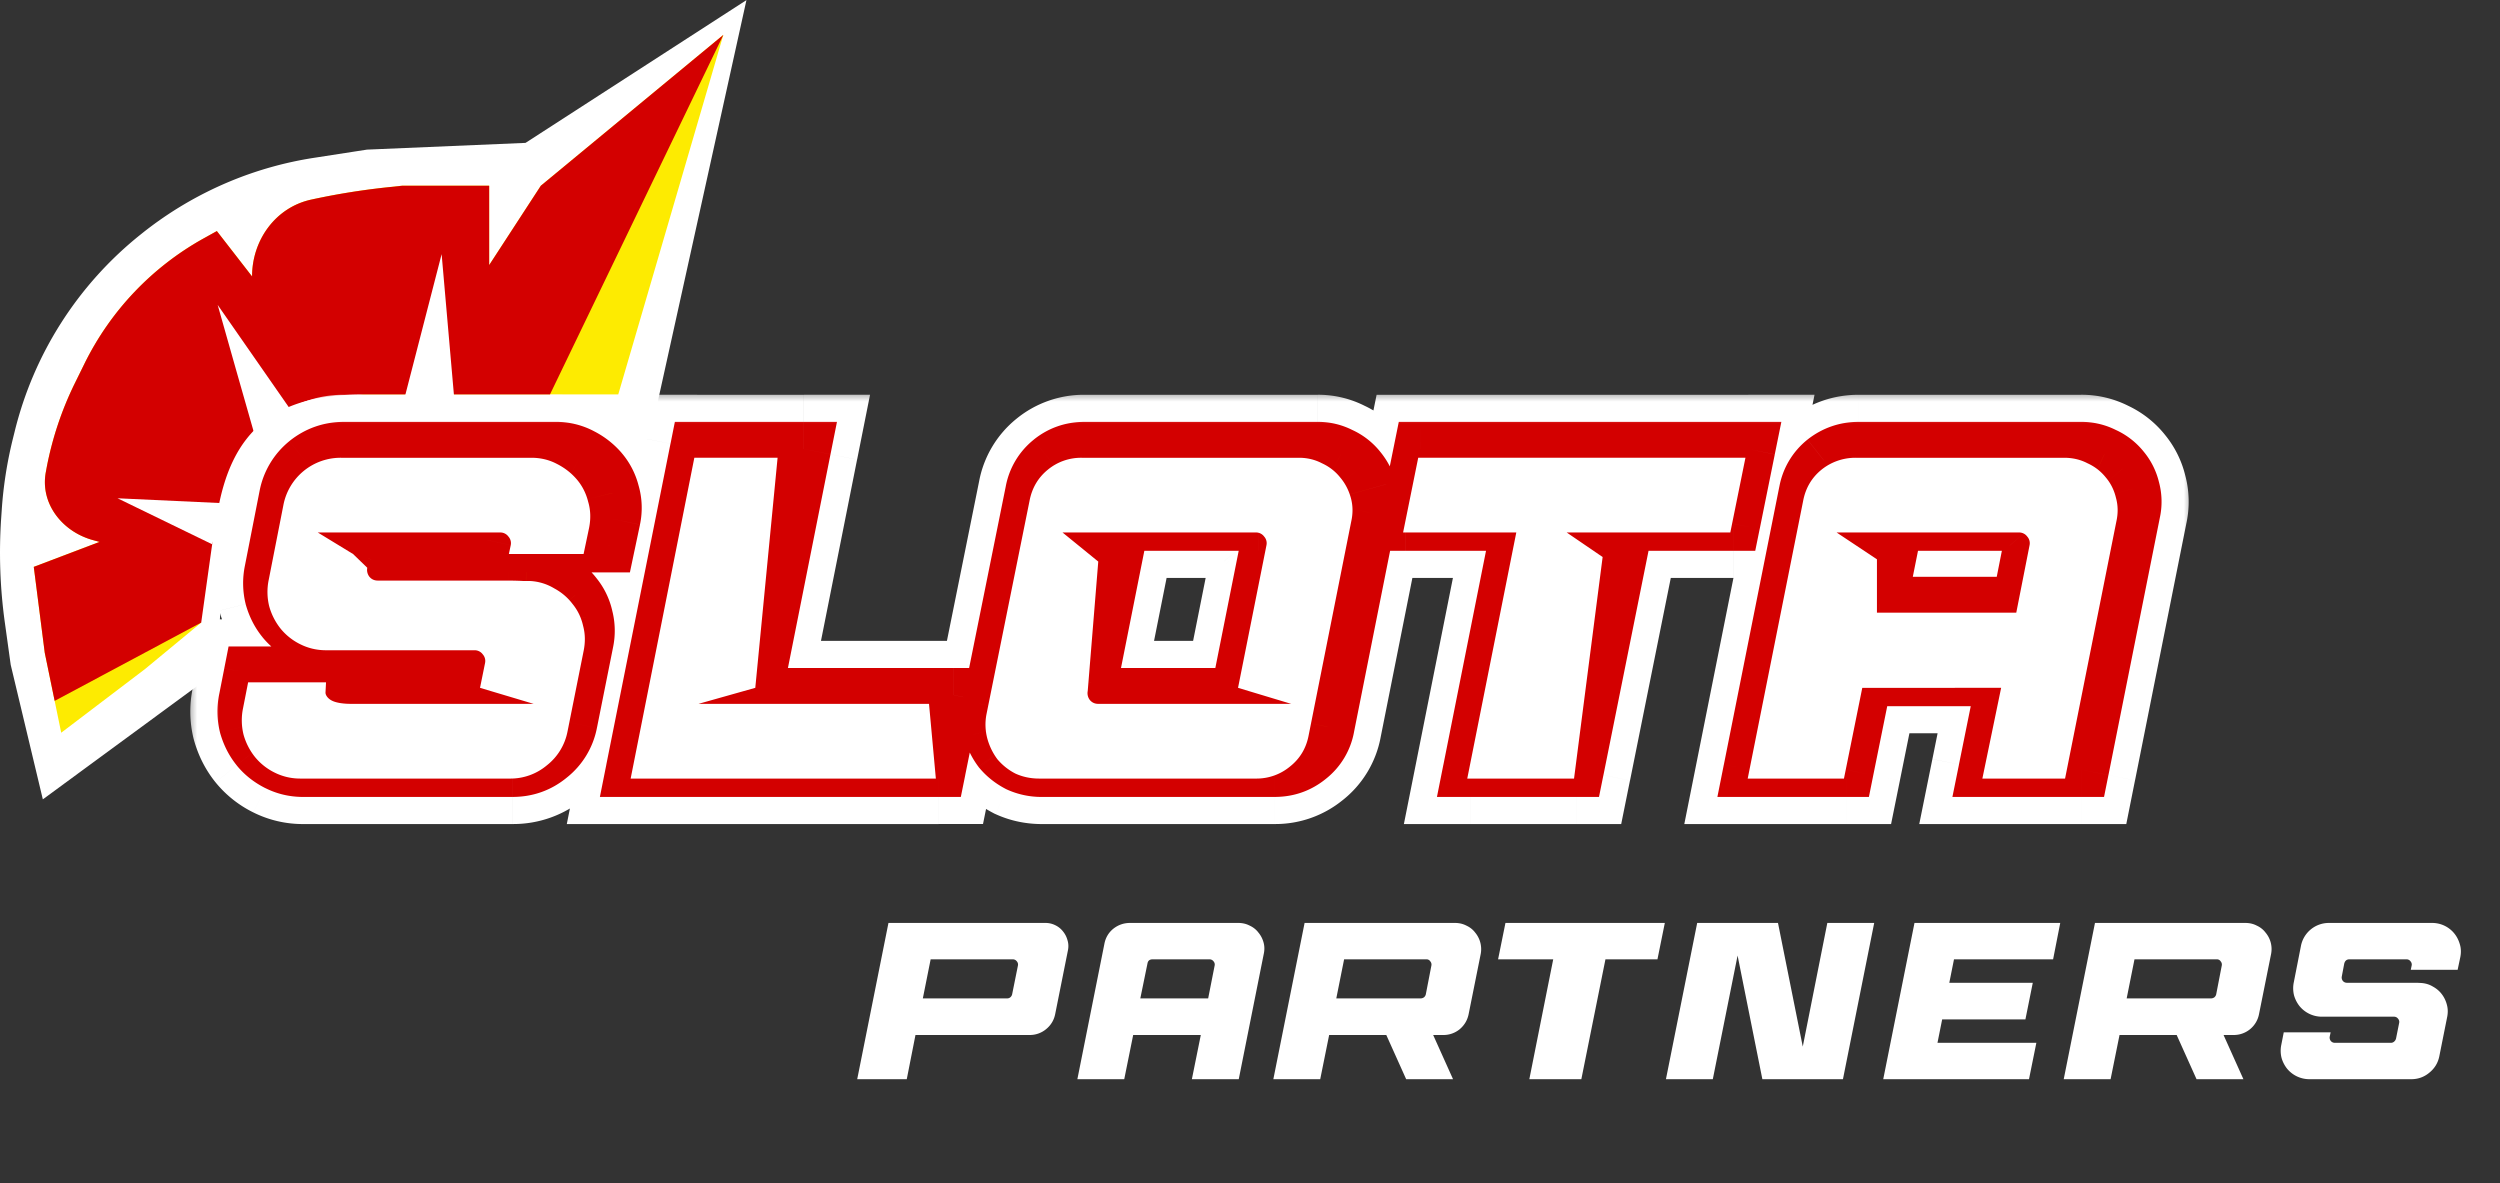
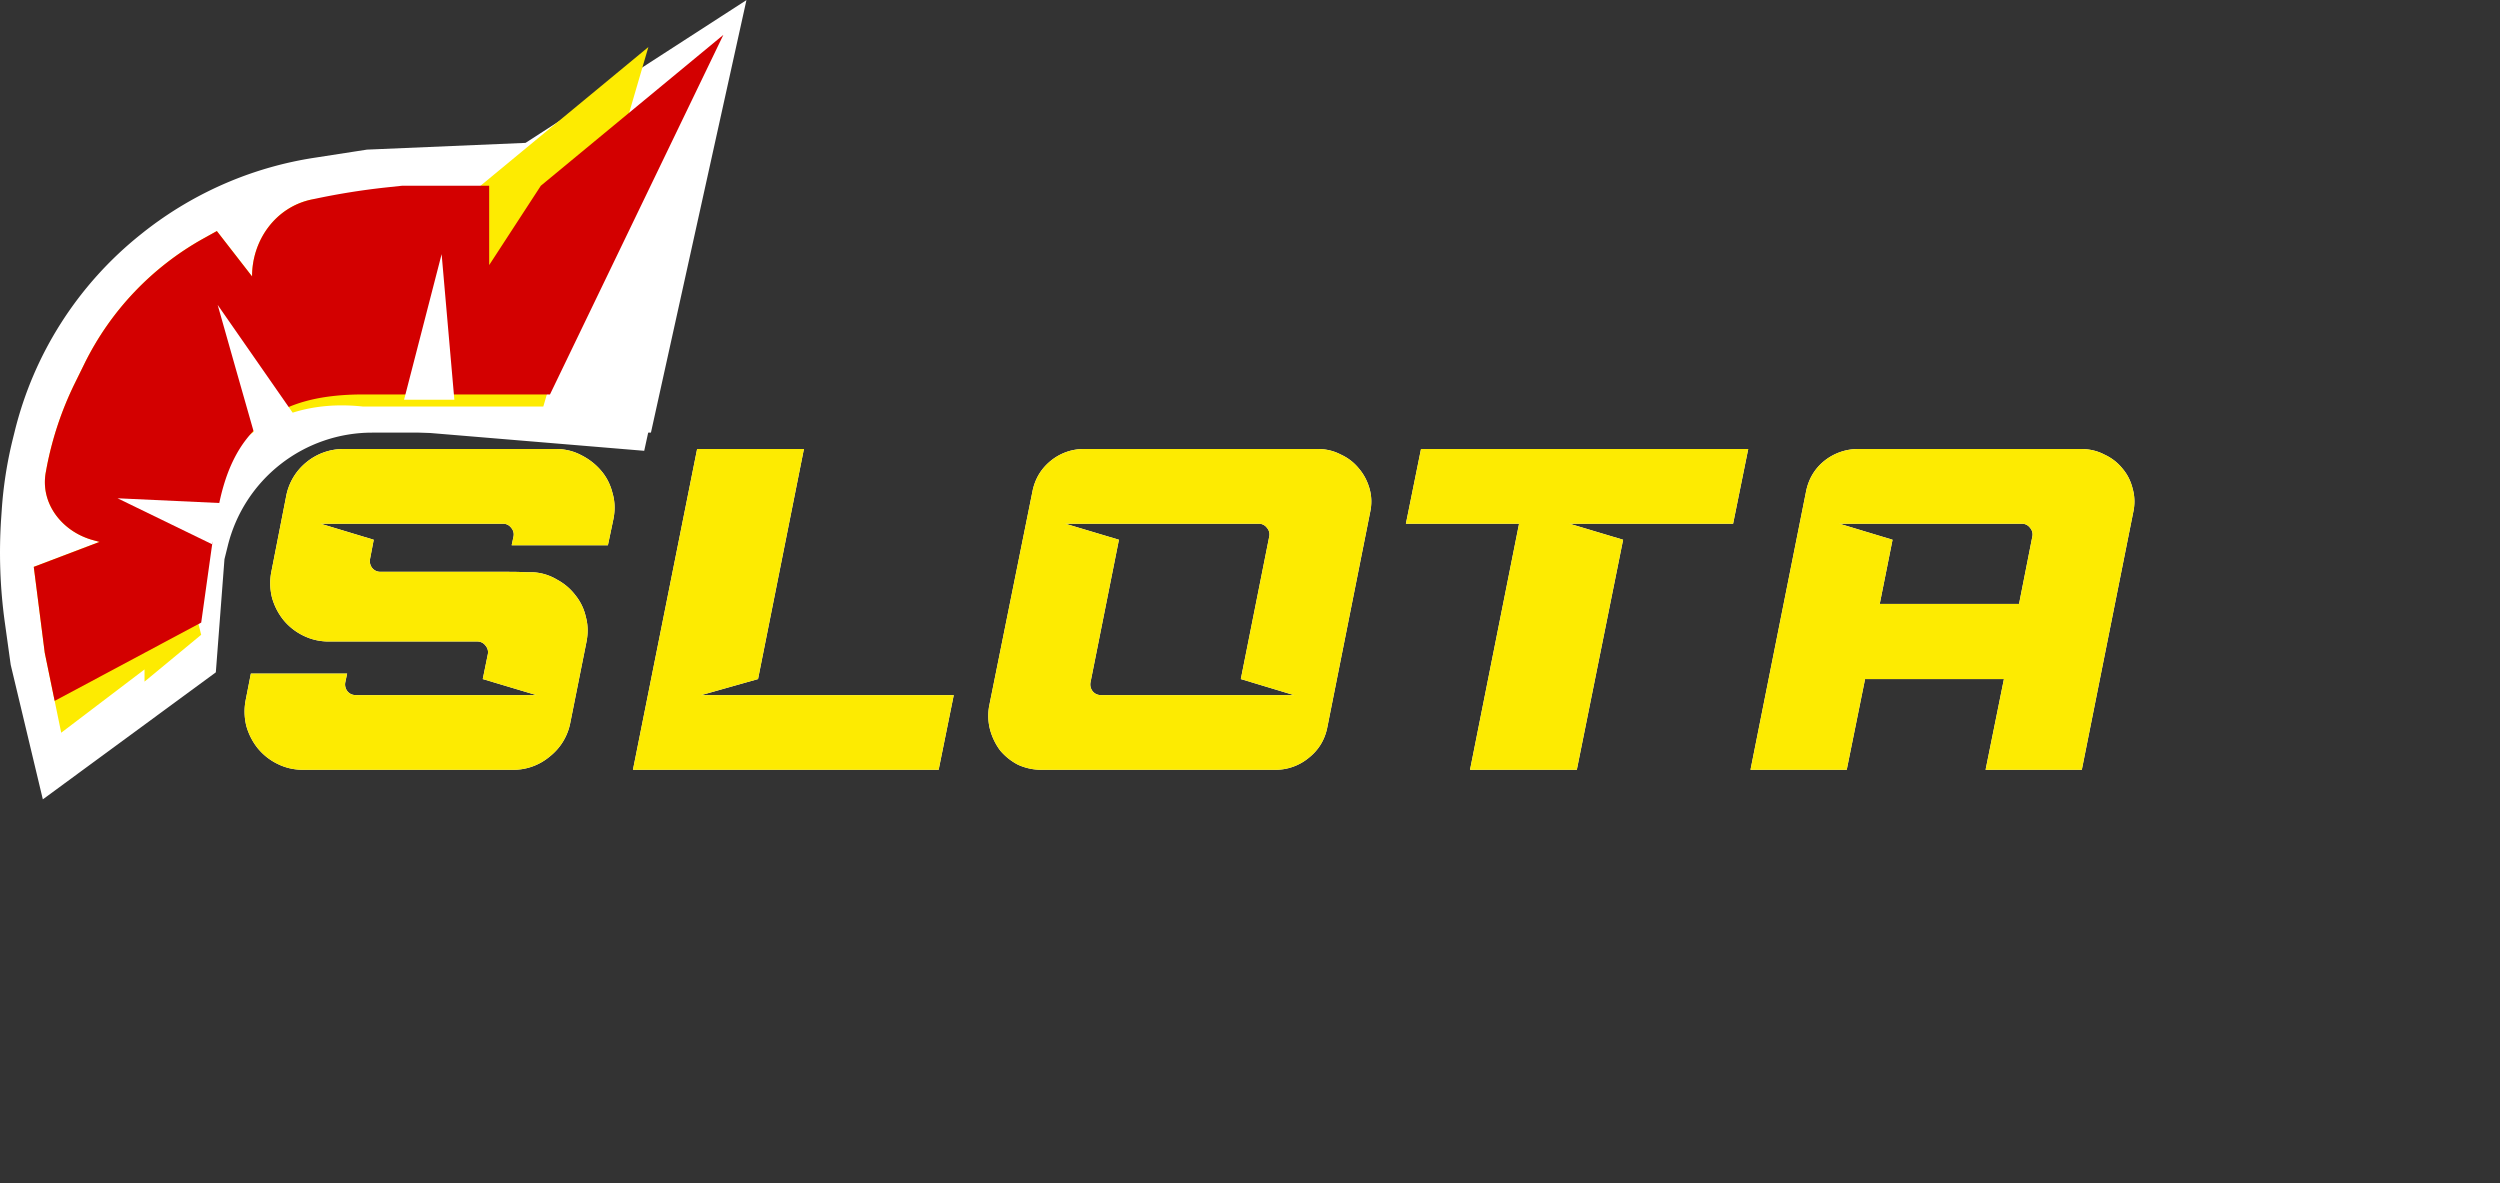
<svg xmlns="http://www.w3.org/2000/svg" width="112" height="53" fill="none">
  <rect width="100%" height="100%" fill="#333333" stroke="none" />
  <path d="m7.083 31.51-5.04 3.95-1.362-5.712-.262-1.87c-.214-1.54-.269-3.1-.164-4.654l.027-.38c.07-1.044.233-2.079.482-3.093l.093-.375a16.044 16.044 0 0 1 5.58-8.719l.064-.053a16.124 16.124 0 0 1 3.879-2.288 16.119 16.119 0 0 1 3.718-1.045l2.364-.369 7.129-.304 9.624-6.35-4.354 19.948-12.186-1.014A6.865 6.865 0 0 0 10.01 24.4l-.146.587-2.78 6.522h-.002z" fill="#fff" />
  <path fill-rule="evenodd" clip-rule="evenodd" d="m33.442 0-4.28 19.382h-12.49a6.66 6.66 0 0 0-6.466 5.066l-.15.603-.387 5.07-7.75 5.69L.48 29.785l-.261-1.88a22.75 22.75 0 0 1-.166-4.694l.026-.38c.071-1.056.235-2.103.486-3.128l.093-.374A16.248 16.248 0 0 1 6.307 10.5l.065-.052a16.426 16.426 0 0 1 3.927-2.32 16.319 16.319 0 0 1 3.765-1.057l2.376-.368 7.104-.302L33.442.004V0zm-.733.753L23.633 6.8l-7.155.306-2.353.366a16 16 0 0 0-7.502 3.293l-.065.053a15.846 15.846 0 0 0-5.509 8.61l-.093.375A17.958 17.958 0 0 0 .48 22.86l-.026.38c-.105 1.54-.05 3.085.162 4.612l.26 1.861 1.287 5.396 5.128-5.325 2.378-4.856.142-.572a7.064 7.064 0 0 1 6.858-5.373h12.214L32.705.755l.004-.002z" fill="#fff" />
-   <path d="m6.475 29.99-3.733 2.836-.737-3.583-.492-3.85 2.945-1.118-.282-.077c-1.385-.374-2.388-1.642-2.122-3.054l.03-.164c.25-1.32.675-2.602 1.268-3.81l.431-.876a12.98 12.98 0 0 1 5.32-5.604l.612-.34 1.578 2.033c0-1.633 1.057-3.097 2.653-3.443a31.856 31.856 0 0 1 3.358-.545l.721-.077h3.89v3.556l2.314-3.556 8.176-6.755-4.707 16.106H16.271c-4.625-.498-7.242 2.604-8.226 6.341l.968 3.883-2.538 2.098z" fill="#FDEB01" />
+   <path d="m6.475 29.99-3.733 2.836-.737-3.583-.492-3.85 2.945-1.118-.282-.077c-1.385-.374-2.388-1.642-2.122-3.054l.03-.164c.25-1.32.675-2.602 1.268-3.81l.431-.876a12.98 12.98 0 0 1 5.32-5.604l.612-.34 1.578 2.033c0-1.633 1.057-3.097 2.653-3.443l.721-.077h3.89v3.556l2.314-3.556 8.176-6.755-4.707 16.106H16.271c-4.625-.498-7.242 2.604-8.226 6.341l.968 3.883-2.538 2.098z" fill="#FDEB01" />
  <path d="M9.013 27.892 2.449 31.4l-.444-2.154-.492-3.85 2.945-1.119-.282-.077c-1.385-.374-2.388-1.642-2.122-3.054l.03-.164a14.89 14.89 0 0 1 1.268-3.81l.431-.876a12.977 12.977 0 0 1 5.32-5.604l.612-.34 1.578 2.033c0-1.633 1.057-3.097 2.653-3.443a31.856 31.856 0 0 1 3.358-.545l.721-.077h3.89v3.556L24.23 8.32l8.176-6.757-7.767 16.108h-8.365c-3.864 0-5.944 1.513-6.558 5.462l-.196 1.144-.506 3.615z" fill="#D30000" />
  <path d="m19.785 11.386.57 6.522h-2.253l1.683-6.522zM12.646 18.742s-.828.442-1.233.762c-.006.004-1.661-5.843-1.661-5.843l3.378 4.856-.484.225zM10.414 22.562s-.692 1.11-.913 1.82l-4.235-2.059 5.148.239z" fill="#fff" />
  <mask id="a" maskUnits="userSpaceOnUse" x="8.329" y="17.488" width="90" height="20" fill="#000">
    <path fill="#fff" d="M8.329 17.488h90v20h-90z" />
    <path d="M15.408 20.116h9.486c.41 0 .787.088 1.129.267.356.177.657.41.903.698.247.287.418.622.514 1.006.109.37.123.76.04 1.17l-.246 1.17h-4.311l.082-.39a.443.443 0 0 0-.103-.39.448.448 0 0 0-.37-.185h-8.171l2.382.719-.165.862a.497.497 0 0 0 .103.41c.096.11.219.165.37.165h5.728c.328 0 .595.007.8.02h.309a2.33 2.33 0 0 1 1.067.329c.329.178.603.41.822.698.232.288.39.616.472.986.096.355.102.732.02 1.129l-.718 3.593a2.534 2.534 0 0 1-.924 1.52 2.53 2.53 0 0 1-1.663.594H13.58c-.41 0-.794-.088-1.15-.266a2.632 2.632 0 0 1-.883-.698 2.802 2.802 0 0 1-.513-1.007 2.684 2.684 0 0 1-.02-1.19l.225-1.15h4.312l-.082.39a.497.497 0 0 0 .102.41c.096.11.22.165.37.165h8.09l-2.403-.719.226-1.108a.443.443 0 0 0-.103-.39.448.448 0 0 0-.37-.185h-6.651c-.411 0-.794-.09-1.15-.267a2.63 2.63 0 0 1-.883-.698 2.802 2.802 0 0 1-.513-1.006 2.684 2.684 0 0 1-.02-1.191l.656-3.347a2.571 2.571 0 0 1 .904-1.519 2.61 2.61 0 0 1 1.683-.595zm27.32 11.025-.677 3.346H28.356l2.875-14.371h4.784L33.96 30.422l-2.545.719h11.312zm16.741 1.417c-.109.575-.39 1.04-.841 1.396a2.34 2.34 0 0 1-1.52.533h-10.43a2.53 2.53 0 0 1-1.067-.225 2.614 2.614 0 0 1-.801-.637 2.77 2.77 0 0 1-.452-.924 2.43 2.43 0 0 1-.04-1.088l1.93-9.567c.109-.575.383-1.04.82-1.397a2.34 2.34 0 0 1 1.52-.533h10.45c.37 0 .712.082 1.027.246.328.15.602.363.821.636.22.26.377.562.472.904.096.342.103.698.02 1.067l-1.909 9.589zm-9.341-8.377-1.273 6.385a.497.497 0 0 0 .102.41c.096.11.22.165.37.165h8.644l-2.382-.719 1.273-6.385a.443.443 0 0 0-.103-.39.448.448 0 0 0-.37-.185h-8.664l2.403.719zm17.926-.719h-5.07l.677-3.346H78.32l-.677 3.346h-7.33l2.402.719-2.074 10.306h-4.784l2.197-11.025zm25.212 11.025h-4.312l.822-4.065h-6.221l-.822 4.065h-4.311l2.484-12.442c.11-.574.383-1.04.821-1.396a2.421 2.421 0 0 1 1.54-.533h9.958c.383 0 .732.082 1.047.246.328.15.602.363.821.636.22.26.37.562.452.904.096.342.103.698.02 1.067l-2.3 11.518zM82.405 23.462l2.381.719-.574 2.874h6.241l.596-3.018a.443.443 0 0 0-.103-.39.448.448 0 0 0-.37-.185h-8.171z" />
  </mask>
  <path d="M15.408 20.116h9.486c.41 0 .787.088 1.129.267.356.177.657.41.903.698.247.287.418.622.514 1.006.109.37.123.76.04 1.17l-.246 1.17h-4.311l.082-.39a.443.443 0 0 0-.103-.39.448.448 0 0 0-.37-.185h-8.171l2.382.719-.165.862a.497.497 0 0 0 .103.41c.096.11.219.165.37.165h5.728c.328 0 .595.007.8.02h.309a2.33 2.33 0 0 1 1.067.329c.329.178.603.41.822.698.232.288.39.616.472.986.096.355.102.732.02 1.129l-.718 3.593a2.534 2.534 0 0 1-.924 1.52 2.53 2.53 0 0 1-1.663.594H13.58c-.41 0-.794-.088-1.15-.266a2.632 2.632 0 0 1-.883-.698 2.802 2.802 0 0 1-.513-1.007 2.684 2.684 0 0 1-.02-1.19l.225-1.15h4.312l-.082.39a.497.497 0 0 0 .102.41c.096.11.22.165.37.165h8.09l-2.403-.719.226-1.108a.443.443 0 0 0-.103-.39.448.448 0 0 0-.37-.185h-6.651c-.411 0-.794-.09-1.15-.267a2.63 2.63 0 0 1-.883-.698 2.802 2.802 0 0 1-.513-1.006 2.684 2.684 0 0 1-.02-1.191l.656-3.347a2.571 2.571 0 0 1 .904-1.519 2.61 2.61 0 0 1 1.683-.595zm27.32 11.025-.677 3.346H28.356l2.875-14.371h4.784L33.96 30.422l-2.545.719h11.312zm16.741 1.417c-.109.575-.39 1.04-.841 1.396a2.34 2.34 0 0 1-1.52.533h-10.43a2.53 2.53 0 0 1-1.067-.225 2.614 2.614 0 0 1-.801-.637 2.77 2.77 0 0 1-.452-.924 2.43 2.43 0 0 1-.04-1.088l1.93-9.567c.109-.575.383-1.04.82-1.397a2.34 2.34 0 0 1 1.52-.533h10.45c.37 0 .712.082 1.027.246.328.15.602.363.821.636.22.26.377.562.472.904.096.342.103.698.02 1.067l-1.909 9.589zm-9.341-8.377-1.273 6.385a.497.497 0 0 0 .102.41c.096.11.22.165.37.165h8.644l-2.382-.719 1.273-6.385a.443.443 0 0 0-.103-.39.448.448 0 0 0-.37-.185h-8.664l2.403.719zm17.926-.719h-5.07l.677-3.346H78.32l-.677 3.346h-7.33l2.402.719-2.074 10.306h-4.784l2.197-11.025zm25.212 11.025h-4.312l.822-4.065h-6.221l-.822 4.065h-4.311l2.484-12.442c.11-.574.383-1.04.821-1.396a2.421 2.421 0 0 1 1.54-.533h9.958c.383 0 .732.082 1.047.246.328.15.602.363.821.636.22.26.37.562.452.904.096.342.103.698.02 1.067l-2.3 11.518zM82.405 23.462l2.381.719-.574 2.874h6.241l.596-3.018a.443.443 0 0 0-.103-.39.448.448 0 0 0-.37-.185h-8.171z" fill="#fff" />
-   <path d="m26.023 20.383-1.121 2.156.017.009.017.008 1.087-2.174zm.903.698 1.846-1.582-1.846 1.582zm.514 1.006-2.358.589.012.05.015.051 2.33-.69zm.04 1.17 2.379.5.002-.012.003-.012-2.383-.476zm-.246 1.17v2.43h1.972l.406-1.93-2.378-.5zm-4.311 0-2.379-.5-.617 2.93h2.996v-2.43zm.082-.39 2.378.5.007-.032.006-.033-2.391-.435zm-.103-.39-1.918 1.492.043.056.046.052 1.83-1.6zm-8.541-.185v-2.43l-.702 4.757.702-2.327zm2.382.719 2.387.454.41-2.149-2.095-.632-.702 2.327zm-.165.862-2.387-.455-.002.01-.002.01 2.391.435zm.103.41-1.918 1.493.043.055.046.053 1.829-1.6zm6.899.186-.162 2.425.08.005h.082v-2.43zm.308 0 .167-2.425-.084-.006h-.083v2.43zm1.067.328-1.263 2.076.052.032.054.029 1.157-2.137zm.822.698-1.934 1.473.022.028.023.028 1.888-1.529zm.472.986-2.373.527.012.052.014.052 2.347-.631zm.02 1.129-2.38-.493-.001.008-.002.008 2.383.477zm-.718 3.593-2.384-.477 2.384.477zm-.924 1.52L23.102 32l-.013.01-.013.01 1.55 1.872zm-12.196.328 1.087-2.174-1.087 2.174zm-.883-.698 1.89-1.53-1.89 1.53zm-.513-1.007-2.358.59.01.04.011.038 2.337-.667zm-.02-1.19 2.383.476.001-.008-2.385-.468zm.225-1.15v-2.43h-2l-.385 1.962 2.385.468zm4.312 0 2.378.5.617-2.93h-2.995v2.43zm-.082.39-2.379-.5-.006.032-.007.033 2.392.435zm.102.41-1.918 1.493.043.055.046.053 1.83-1.6zm8.46.165v2.43l.696-4.758-.697 2.328zm-2.403-.719-2.381-.485-.444 2.177 2.129.637.696-2.329zm.226-1.108 2.381.485.005-.025.005-.026-2.391-.434zm-.103-.39-1.918 1.492.043.055.046.053 1.83-1.6zm-8.171-.452-1.087 2.174 1.087-2.174zm-.883-.698-1.889 1.529 1.889-1.53zm-.513-1.006-2.358.59.01.038.01.04 2.338-.668zm-.02-1.191 2.382.477.002-.009-2.385-.468zm.656-3.347-2.383-.476-.002.008 2.385.468zm.904-1.519L12.2 18.818l-.013.01-.013.012 1.55 1.871zm1.683 1.835h9.486v-4.86h-9.486v4.86zm9.486 0 .028.001h.003a.104.104 0 0 1-.023-.008l2.242-4.313a4.84 4.84 0 0 0-2.25-.54v4.86zm.042.01c.081.04.12.077.145.106l3.69-3.163a5.286 5.286 0 0 0-1.661-1.29l-2.174 4.347zm.145.106-.003-.004a.077.077 0 0 1-.004-.006l.001.002.007.022 4.715-1.179a4.856 4.856 0 0 0-1.026-1.998l-3.69 3.163zm.028.115a.17.17 0 0 1-.006-.035v.004a.335.335 0 0 1-.006.034l4.767.953a4.833 4.833 0 0 0-.094-2.337l-4.66 1.381zm-.007-.02-.246 1.17 4.756 1 .247-1.17-4.757-1zm2.132-.76h-4.311v4.86h4.311v-4.86zm-1.933 2.93.082-.39-4.756-1-.083.39 4.757 1zm.095-.455a2.872 2.872 0 0 0-.665-2.425l-3.658 3.2a1.99 1.99 0 0 1-.46-1.645l4.783.87zm-.576-2.317a2.877 2.877 0 0 0-2.288-1.123v4.86a1.98 1.98 0 0 1-1.548-.753l3.836-2.984zm-2.288-1.123h-8.171v4.86h8.171v-4.86zm-8.873 4.757 2.382.719 1.404-4.654-2.382-.719-1.404 4.654zm.696-2.063-.164.862 4.775.91.164-.863-4.775-.909zm-.168.882c-.154.846.065 1.681.576 2.338l3.836-2.984a1.925 1.925 0 0 1 .37 1.516l-4.782-.87zm.665 2.446a2.898 2.898 0 0 0 2.199.994v-4.86a1.96 1.96 0 0 1 1.46.666l-3.659 3.2zm2.199.994h.513v-4.86h-.513v4.86zm.513 0h2.772v-4.86h-2.772v4.86zm2.772 0H21.65v-4.86H20.336v4.86zm1.314 0H22.779v-4.86H21.65v4.86zm1.129 0c.302 0 .51.007.639.016l.323-4.85a14.898 14.898 0 0 0-.962-.026v4.86zm.8.02H23.888v-4.86H23.58v4.86zm.141-.005c.026.002.03.005.017.001a.221.221 0 0 1-.045-.021l2.527-4.152a4.758 4.758 0 0 0-2.164-.677l-.335 4.85zm.078.041c.036.02.042.03.045.034l3.867-2.946a4.969 4.969 0 0 0-1.597-1.362l-2.315 4.274zm.09.09-.002-.001-.002-.004a.124.124 0 0 1-.01-.02l.002.009 4.745-1.055a4.786 4.786 0 0 0-.955-1.987l-3.779 3.058zm.014.088a.207.207 0 0 1-.006-.038v.006a.354.354 0 0 1-.007.037l4.76.985a4.84 4.84 0 0 0-.053-2.253l-4.694 1.263zm-.016.021-.719 3.593 4.767.953.718-3.592-4.766-.954zm-.719 3.593a.273.273 0 0 1-.016.056l-.008.01a.348.348 0 0 1-.04.038l3.048 3.785a4.963 4.963 0 0 0 1.783-2.936l-4.767-.953zm-.09.125a.273.273 0 0 1-.037.026l-.008.004-.012.002a.345.345 0 0 1-.056.004v4.86a4.959 4.959 0 0 0 3.213-1.153l-3.1-3.743zm-.113.036H13.58v4.86h9.383v-4.86zm-9.383 0c-.046 0-.056-.006-.063-.01l-2.174 4.347a4.965 4.965 0 0 0 2.237.524v-4.86zm-.063-.01a.382.382 0 0 1-.08-.054l-3.779 3.059a5.06 5.06 0 0 0 1.685 1.342l2.174-4.347zm-.08-.054a.388.388 0 0 1-.066-.144l-4.674 1.335c.192.673.507 1.307.961 1.868l3.778-3.059zm-.045-.066a.267.267 0 0 1 .005-.125L8.63 30.85a5.113 5.113 0 0 0 .046 2.257l4.716-1.179zm.006-.133.226-1.15-4.77-.936-.225 1.15 4.77.936zm-2.159.812h4.312v-4.86H11.24v4.86zm1.934-2.93-.082.39 4.756 1 .082-.39-4.756-1zm-.095.455c-.154.846.064 1.681.575 2.338l3.837-2.984A1.925 1.925 0 0 1 17.86 31l-4.782-.87zm.664 2.446a2.898 2.898 0 0 0 2.199.994v-4.86a1.959 1.959 0 0 1 1.46.666l-3.659 3.2zm2.199.994h8.09v-4.86h-8.09v4.86zm8.786-4.758-2.402-.72-1.393 4.658 2.402.718 1.393-4.657zm-.717 2.094.225-1.108-4.762-.97-.226 1.108 4.763.97zm.235-1.159a2.871 2.871 0 0 0-.665-2.425l-3.658 3.201a1.99 1.99 0 0 1-.46-1.645l4.783.87zm-.575-2.317a2.877 2.877 0 0 0-2.288-1.123v4.861a1.978 1.978 0 0 1-1.55-.753l3.838-2.985zm-2.288-1.123H14.73v4.861h6.652v-4.86zm-6.652 0c-.046 0-.056-.006-.063-.01l-2.174 4.348a4.965 4.965 0 0 0 2.237.523v-4.86zm-.063-.01a.395.395 0 0 1-.081-.053l-3.778 3.058a5.06 5.06 0 0 0 1.685 1.343l2.174-4.348zm-.081-.053a.39.39 0 0 1-.066-.145l-4.673 1.335c.192.673.507 1.307.961 1.868l3.778-3.058zm-.044-.067a.264.264 0 0 1 .004-.124L9.781 25.1a5.113 5.113 0 0 0 .046 2.257l4.716-1.179zm.006-.133.657-3.347-4.77-.936-.657 3.347 4.77.936zm.655-3.338c.011-.056.024-.075.024-.076.001-.002.01-.018.047-.049l-3.101-3.742a5 5 0 0 0-1.736 2.914l4.766.953zm.045-.103c.046-.037.07-.046.076-.048a.243.243 0 0 1 .083-.01v-4.86a5.04 5.04 0 0 0-3.208 1.132l3.05 3.786zm27.48 8.537 2.381.482.59-2.912h-2.972v2.43zm-.678 3.346v2.43h1.987l.395-1.947-2.382-.483zm-13.695 0-2.383-.476-.581 2.907h2.964v-2.43zm2.875-14.371v-2.43h-1.993l-.39 1.953 2.383.477zm4.784 0 2.383.474.579-2.905h-2.962v2.43zM33.96 30.422l.66 2.34 1.433-.405.291-1.46-2.384-.475zm-2.545.719-.66-2.34.66 4.77v-2.43zm8.93-.482-.677 3.346 4.764.965.677-3.347-4.764-.964zm1.705 1.398H28.356v4.86h13.695v-4.86zm-11.312 2.907 2.875-14.372-4.766-.953-2.875 14.372 4.767.953zm.492-12.418h4.784v-4.86H31.23v4.86zm2.4-2.905-2.053 10.307 4.767.95 2.053-10.308-4.767-.95zm-.33 8.442-2.546.719 1.32 4.678 2.547-.719-1.32-4.678zm-1.886 5.488h11.313v-4.86H31.415v4.86zm28.054-1.013-2.383-.475-.002.01-.002.01 2.387.455zm-.841 1.396-1.504-1.91-.015.012-.014.012 1.533 1.886zm-13.017.308-1.124 2.154.055.03.056.025 1.013-2.21zm-.801-.637-1.944 1.459.04.054.045.053 1.859-1.566zm-.452-.924-2.346.632.003.012.003.012 2.34-.656zm-.04-1.088-2.383-.48-.004.019-.003.019 2.39.442zm1.93-9.567 2.382.48.002-.013.003-.013-2.388-.454zm.82-1.397-1.532-1.886 1.532 1.886zm12.997-.287-1.124 2.155.055.028.056.026 1.013-2.21zm.821.636-1.898 1.519.02.024.02.023 1.858-1.566zm.472.904 2.34-.655-2.34.655zm.02 1.067-2.372-.527-.005.026-.006.027 2.384.474zm-11.25 1.212 2.383.475.433-2.17-2.12-.634-.696 2.329zm-1.273 6.385-2.384-.475-.004.02-.003.02 2.39.435zm.102.41L47.04 32.47l.043.055.046.053 1.83-1.6zm9.014.165v2.43l.702-4.757-.702 2.327zm-2.382-.719-2.383-.475-.432 2.165 2.113.637.702-2.327zm1.273-6.385 2.383.475.005-.02.003-.02-2.391-.435zm-.103-.39-1.918 1.492.043.056.046.052 1.83-1.6zm-9.034-.185v-2.43l-.696 4.759.696-2.329zm9.357 8.64c-.003.016-.005.019-.002.013a.233.233 0 0 1 .04-.066l.004-.004 3.008 3.818a4.687 4.687 0 0 0 1.725-2.85l-4.775-.91zm.013-.034c-.008.006-.01.006-.005.004a.11.11 0 0 1 .024-.01.109.109 0 0 1 .018-.006l-.024.001v4.86a4.77 4.77 0 0 0 3.052-1.077l-3.065-3.773zm.013-.01h-10.43v4.86h10.43v-4.86zm-10.43 0a.25.25 0 0 1-.051-.005h-.004l-2.025 4.418c.665.305 1.37.447 2.08.447v-4.86zm.057.049a.195.195 0 0 1-.066-.047l-3.718 3.13c.432.514.952.922 1.536 1.226l2.248-4.309zm.02.06a.344.344 0 0 1-.056-.121l-4.681 1.31a5.2 5.2 0 0 0 .848 1.727l3.888-2.916zm-.05-.098v-.002.004c0 .001 0 .001 0 0l.002-.015-4.78-.885c-.133.719-.108 1.449.084 2.162l4.694-1.264zm-.005.025 1.93-9.568-4.765-.961-1.93 9.568 4.765.96zm1.935-9.594.006-.025-.011.023a.213.213 0 0 1-.023.03c-.007.009-.01.01-.006.008l-3.065-3.773a4.721 4.721 0 0 0-1.676 2.828l4.775.91zm-.034.036.005-.004a.16.16 0 0 1-.042.015l.024-.001v-4.86a4.769 4.769 0 0 0-3.052 1.077l3.065 3.773zm-.013.01h10.45v-4.86h-10.45v4.86zm10.45 0c.004 0-.01 0-.033-.006a.288.288 0 0 1-.064-.023l2.248-4.31a4.616 4.616 0 0 0-2.15-.522v4.86zm.014.025c.003.001-.008-.003-.024-.016a.243.243 0 0 1-.04-.038l3.796-3.037a4.648 4.648 0 0 0-1.706-1.327l-2.026 4.418zm-.025-.007a.12.12 0 0 1-.012-.019l-.002-.002.005.014 4.68-1.31a4.81 4.81 0 0 0-.953-1.814l-3.718 3.13zm-.009-.007a.347.347 0 0 1-.013-.085c0-.027.003-.038.001-.03l4.745 1.055a4.593 4.593 0 0 0-.052-2.25l-4.681 1.31zm-.023-.062-1.91 9.588 4.768.95 1.91-9.589-4.768-.95zm-11.25 1.21-1.274 6.386 4.767.95 1.273-6.385-4.767-.95zm-1.281 6.426c-.154.846.064 1.681.575 2.338l3.837-2.984a1.926 1.926 0 0 1 .37 1.516l-4.782-.87zm.664 2.446a2.898 2.898 0 0 0 2.199.994v-4.86a1.958 1.958 0 0 1 1.46.666l-3.659 3.2zm2.199.994h8.644v-4.86h-8.644v4.86zm9.346-4.757-2.382-.718-1.404 4.653 2.382.719 1.404-4.654zm-.7 2.084 1.272-6.386-4.767-.95-1.272 6.385 4.766.95zm1.28-6.426a2.872 2.872 0 0 0-.665-2.425l-3.658 3.2a1.989 1.989 0 0 1-.46-1.645l4.783.87zm-.575-2.317a2.877 2.877 0 0 0-2.288-1.123v4.86a1.979 1.979 0 0 1-1.55-.753l3.838-2.984zm-2.288-1.123h-8.665v4.86h8.665v-4.86zm-9.361 4.759 2.402.718 1.393-4.657-2.402-.718-1.393 4.657zm21.025-2.329 2.384.475.579-2.905h-2.963v2.43zm-5.07 0L60.6 22.98l-.59 2.913h2.972v-2.43zm.677-3.346v-2.43h-1.988l-.395 1.947 2.383.483zm14.659 0 2.382.482.59-2.913H78.32v2.43zm-.677 3.346v2.43h1.987l.395-1.948-2.383-.482zm-7.33 0v-2.43l-.697 4.759.697-2.329zm2.402.719 2.383.48.437-2.174-2.123-.635-.697 2.329zM70.64 34.487v2.43h1.99l.393-1.95-2.383-.48zm-4.784 0-2.383-.474-.579 2.905h2.962v-2.43zm2.197-13.455h-5.07v4.86h5.07v-4.86zm-2.689 2.912.678-3.346-4.765-.965-.677 3.347 4.764.964zm-1.704-1.398H78.32v-4.86H63.66v4.86zm12.277-2.913-.678 3.347 4.764.964.678-3.346-4.764-.965zm1.704 1.399h-7.33v4.86h7.33v-4.86zm-8.026 4.759 2.402.718 1.394-4.657-2.403-.718-1.393 4.657zm.716-2.09L68.26 34.008l4.765.959 2.074-10.307-4.766-.959zm.31 8.356h-4.784v4.86h4.783v-4.86zm-2.401 2.905 2.197-11.025-4.767-.95-2.197 11.026 4.767.95zm25.025-.475v2.43h1.993l.39-1.954-2.383-.476zm-4.312 0-2.382-.48-.588 2.91h2.97v-2.43zm.822-4.065 2.382.482.588-2.912h-2.97v2.43zm-6.221 0v-2.43h-1.989l-.394 1.95 2.383.48zm-.822 4.065v2.43h1.989l.394-1.948-2.383-.482zm-4.311 0-2.384-.475-.58 2.906h2.964v-2.43zm2.484-12.442 2.383.476.002-.01.002-.01-2.387-.456zm.821-1.396-1.504-1.909-.014.012-.014.011 1.532 1.886zm12.545-.287-1.124 2.155.055.028.056.026 1.013-2.21zm.821.636-1.898 1.519.02.024.02.023 1.858-1.566zm.452.904-2.363.567.01.044.013.044 2.34-.655zm.02 1.067-2.372-.527-.006.026-.005.026 2.383.475zm-13.16.493v-2.43l-.702 4.757.702-2.327zm2.381.719 2.384.476.433-2.165-2.114-.638-.703 2.327zm-.574 2.874-2.384-.477-.581 2.908h2.965v-2.43zm6.241 0v2.43h1.998l.387-1.96-2.385-.47zm.596-3.018 2.384.47.003-.017.004-.018-2.391-.435zm-.103-.39-1.918 1.492.043.056.046.052 1.829-1.6zm2.32 8.41h-4.312v4.86h4.312v-4.86zm-1.93 2.912.822-4.065-4.765-.963-.82 4.065 4.764.963zm-1.56-6.977h-6.221v4.86h6.22v-4.86zm-8.604 1.95-.82 4.064 4.764.963.82-4.065-4.764-.963zm1.561 2.115h-4.311v4.86h4.311v-4.86zm-1.928 2.906 2.484-12.442-4.766-.951-2.485 12.442 4.767.951zM83.293 22.5l.006-.025-.01.023a.213.213 0 0 1-.023.03c-.007.009-.01.01-.006.008l-3.065-3.773a4.721 4.721 0 0 0-1.676 2.828l4.774.91zm-.062.058a.187.187 0 0 1 .023-.015l-.007.002a.037.037 0 0 1-.007.002l.027-.001v-4.86c-1.12 0-2.164.36-3.044 1.054l3.008 3.818zm.036-.012h9.958v-4.86h-9.958v4.86zm9.958 0c.017 0 .012.002-.008-.003a.31.31 0 0 1-.07-.026l2.25-4.31a4.658 4.658 0 0 0-2.172-.522v4.86zm.034.025c.003.001-.008-.003-.024-.016a.243.243 0 0 1-.04-.038l3.796-3.037a4.648 4.648 0 0 0-1.706-1.327l-2.026 4.418zm-.025-.007a.303.303 0 0 1-.049-.084l-.003-.011 4.726-1.134a4.596 4.596 0 0 0-.956-1.902l-3.718 3.13zm-.03-.007a.347.347 0 0 1-.012-.085c0-.027.003-.038 0-.03l4.746 1.055a4.591 4.591 0 0 0-.053-2.25l-4.68 1.31zm-.022-.063-2.3 11.518 4.767.951 2.3-11.518-4.767-.951zm-11.48 3.295 2.382.719 1.404-4.654-2.381-.719-1.404 4.654zm.701-2.085-.575 2.874 4.767.954.575-2.875-4.767-.953zm1.809 5.782h6.241v-4.861h-6.241v4.86zm8.626-1.96.595-3.018-4.769-.941-.595 3.018 4.769.94zm.602-3.054a2.872 2.872 0 0 0-.665-2.425l-3.658 3.2a1.99 1.99 0 0 1-.46-1.645l4.783.87zm-.576-2.317a2.877 2.877 0 0 0-2.288-1.123v4.86a1.98 1.98 0 0 1-1.548-.753l3.836-2.984zm-2.288-1.123h-8.171v4.86h8.171v-4.86z" fill="#fff" mask="url(#a)" />
  <mask id="b" maskUnits="userSpaceOnUse" x="9.329" y="18.488" width="88" height="18" fill="#000">
    <path fill="#fff" d="M9.329 18.488h88v18h-88z" />
    <path d="M15.408 20.116h9.486c.41 0 .787.088 1.129.267.356.177.657.41.903.698.247.287.418.622.514 1.006.109.37.123.76.04 1.17l-.246 1.17h-4.311l.082-.39a.443.443 0 0 0-.103-.39.448.448 0 0 0-.37-.185h-8.171l2.382.719-.165.862a.497.497 0 0 0 .103.41c.096.11.219.165.37.165h5.728c.328 0 .595.007.8.02h.309a2.33 2.33 0 0 1 1.067.329c.329.178.603.41.822.698.232.288.39.616.472.986.096.355.102.732.02 1.129l-.718 3.593a2.534 2.534 0 0 1-.924 1.52 2.53 2.53 0 0 1-1.663.594H13.58c-.41 0-.794-.088-1.15-.266a2.632 2.632 0 0 1-.883-.698 2.802 2.802 0 0 1-.513-1.007 2.684 2.684 0 0 1-.02-1.19l.225-1.15h4.312l-.082.39a.497.497 0 0 0 .102.41c.096.11.22.165.37.165h8.09l-2.403-.719.226-1.108a.443.443 0 0 0-.103-.39.448.448 0 0 0-.37-.185h-6.651c-.411 0-.794-.09-1.15-.267a2.63 2.63 0 0 1-.883-.698 2.802 2.802 0 0 1-.513-1.006 2.684 2.684 0 0 1-.02-1.191l.656-3.347a2.571 2.571 0 0 1 .904-1.519 2.61 2.61 0 0 1 1.683-.595zm27.32 11.025-.677 3.346H28.356l2.875-14.371h4.784L33.96 30.422l-2.545.719h11.312zm16.741 1.417c-.109.575-.39 1.04-.841 1.396a2.34 2.34 0 0 1-1.52.533h-10.43a2.53 2.53 0 0 1-1.067-.225 2.614 2.614 0 0 1-.801-.637 2.77 2.77 0 0 1-.452-.924 2.43 2.43 0 0 1-.04-1.088l1.93-9.567c.109-.575.383-1.04.82-1.397a2.34 2.34 0 0 1 1.52-.533h10.45c.37 0 .712.082 1.027.246.328.15.602.363.821.636.22.26.377.562.472.904.096.342.103.698.02 1.067l-1.909 9.589zm-9.341-8.377-1.273 6.385a.497.497 0 0 0 .102.41c.096.11.22.165.37.165h8.644l-2.382-.719 1.273-6.385a.443.443 0 0 0-.103-.39.448.448 0 0 0-.37-.185h-8.664l2.403.719zm17.926-.719h-5.07l.677-3.346H78.32l-.677 3.346h-7.33l2.402.719-2.074 10.306h-4.784l2.197-11.025zm25.212 11.025h-4.312l.822-4.065h-6.221l-.822 4.065h-4.311l2.484-12.442c.11-.574.383-1.04.821-1.396a2.421 2.421 0 0 1 1.54-.533h9.958c.383 0 .732.082 1.047.246.328.15.602.363.821.636.22.26.37.562.452.904.096.342.103.698.02 1.067l-2.3 11.518zM82.405 23.462l2.381.719-.574 2.874h6.241l.596-3.018a.443.443 0 0 0-.103-.39.448.448 0 0 0-.37-.185h-8.171z" />
  </mask>
  <path d="M15.408 20.116h9.486c.41 0 .787.088 1.129.267.356.177.657.41.903.698.247.287.418.622.514 1.006.109.37.123.76.04 1.17l-.246 1.17h-4.311l.082-.39a.443.443 0 0 0-.103-.39.448.448 0 0 0-.37-.185h-8.171l2.382.719-.165.862a.497.497 0 0 0 .103.41c.096.11.219.165.37.165h5.728c.328 0 .595.007.8.02h.309a2.33 2.33 0 0 1 1.067.329c.329.178.603.41.822.698.232.288.39.616.472.986.096.355.102.732.02 1.129l-.718 3.593a2.534 2.534 0 0 1-.924 1.52 2.53 2.53 0 0 1-1.663.594H13.58c-.41 0-.794-.088-1.15-.266a2.632 2.632 0 0 1-.883-.698 2.802 2.802 0 0 1-.513-1.007 2.684 2.684 0 0 1-.02-1.19l.225-1.15h4.312l-.082.39a.497.497 0 0 0 .102.41c.096.11.22.165.37.165h8.09l-2.403-.719.226-1.108a.443.443 0 0 0-.103-.39.448.448 0 0 0-.37-.185h-6.651c-.411 0-.794-.09-1.15-.267a2.63 2.63 0 0 1-.883-.698 2.802 2.802 0 0 1-.513-1.006 2.684 2.684 0 0 1-.02-1.191l.656-3.347a2.571 2.571 0 0 1 .904-1.519 2.61 2.61 0 0 1 1.683-.595zm27.32 11.025-.677 3.346H28.356l2.875-14.371h4.784L33.96 30.422l-2.545.719h11.312zm16.741 1.417c-.109.575-.39 1.04-.841 1.396a2.34 2.34 0 0 1-1.52.533h-10.43a2.53 2.53 0 0 1-1.067-.225 2.614 2.614 0 0 1-.801-.637 2.77 2.77 0 0 1-.452-.924 2.43 2.43 0 0 1-.04-1.088l1.93-9.567c.109-.575.383-1.04.82-1.397a2.34 2.34 0 0 1 1.52-.533h10.45c.37 0 .712.082 1.027.246.328.15.602.363.821.636.22.26.377.562.472.904.096.342.103.698.02 1.067l-1.909 9.589zm-9.341-8.377-1.273 6.385a.497.497 0 0 0 .102.41c.096.11.22.165.37.165h8.644l-2.382-.719 1.273-6.385a.443.443 0 0 0-.103-.39.448.448 0 0 0-.37-.185h-8.664l2.403.719zm17.926-.719h-5.07l.677-3.346H78.32l-.677 3.346h-7.33l2.402.719-2.074 10.306h-4.784l2.197-11.025zm25.212 11.025h-4.312l.822-4.065h-6.221l-.822 4.065h-4.311l2.484-12.442c.11-.574.383-1.04.821-1.396a2.421 2.421 0 0 1 1.54-.533h9.958c.383 0 .732.082 1.047.246.328.15.602.363.821.636.22.26.37.562.452.904.096.342.103.698.02 1.067l-2.3 11.518zM82.405 23.462l2.381.719-.574 2.874h6.241l.596-3.018a.443.443 0 0 0-.103-.39.448.448 0 0 0-.37-.185h-8.171z" fill="#FDEB01" />
-   <path d="m26.023 20.383-.56 1.078.008.004.008.004.544-1.087zm.903.698.923-.791-.923.79zm.514 1.006-1.18.294.007.026.007.025 1.165-.345zm.04 1.17 1.19.25.002-.012-1.191-.238zm-.246 1.17v1.215h.986l.203-.965-1.189-.25zm-4.311 0-1.19-.25-.308 1.465h1.498v-1.215zm.082-.39 1.189.25.003-.016.003-.017-1.195-.217zm-.103-.39-.96.746.022.028.024.026.914-.8zm-8.541-.185v-1.215l-.351 2.379.351-1.164zm2.382.719 1.193.227.205-1.075-1.047-.316-.351 1.164zm-.165.862-1.193-.227-.002.01 1.195.217zm.103.41-.96.747.022.027.024.027.914-.8zm6.899.186-.081 1.212.04.003h.04v-1.215zm.308 0 .083-1.213-.042-.003h-.041v1.216zm1.067.328-.632 1.038.026.016.027.014.58-1.068zm.822.698-.967.736.01.015.012.014.944-.765zm.472.986-1.187.263.006.026.007.026 1.174-.315zm.02 1.129-1.19-.246-.001.008 1.191.238zm-.718 3.593-1.192-.238 1.192.238zm-.924 1.52-.763-.947-.006.005-.007.005.776.936zm-12.196.328.544-1.087-.544 1.087zm-.883-.698.945-.765-.945.765zm-.513-1.007-1.179.295.005.02.005.02 1.169-.334zm-.02-1.19 1.191.238v-.004l-1.192-.234zm.225-1.15v-1.215h-1l-.192.98 1.192.235zm4.312 0 1.189.25.308-1.465h-1.497v1.215zm-.082.39-1.19-.25-.003.016-.003.017 1.196.217zm.102.41-.959.747.022.027.023.027.914-.8zm8.46.165v1.215l.348-2.38-.349 1.165zm-2.403-.719-1.19-.242-.222 1.088 1.064.319.348-1.165zm.226-1.108 1.19.242.003-.012.003-.013-1.196-.217zm-.103-.39-.959.746.022.027.023.027.914-.8zm-8.171-.452-.544 1.087.544-1.087zm-.883-.698-.944.764.944-.764zm-.513-1.006-1.18.294.006.02.005.02 1.169-.334zm-.02-1.191 1.19.238.002-.004-1.193-.234zm.656-3.347-1.191-.238-.001.004 1.192.234zm.904-1.519-.763-.946-.006.005-.007.005.776.936zm1.683.62h9.486V18.9h-9.486v2.43zm9.486 0c.228 0 .41.047.568.13l1.122-2.157a3.626 3.626 0 0 0-1.69-.404v2.43zm.585.138c.219.11.389.244.525.402l1.845-1.581a4.073 4.073 0 0 0-1.283-.994l-1.087 2.173zm.525.402c.118.138.204.302.257.51l2.357-.59a3.641 3.641 0 0 0-.77-1.501l-1.844 1.581zm.27.56c.049.165.062.354.015.588l2.383.476a3.619 3.619 0 0 0-.067-1.754l-2.33.69zm.017.575-.246 1.17 2.378.502.247-1.17-2.379-.502zm.943.206h-4.311v2.43h4.311v-2.43zm-3.122 1.465.082-.39-2.378-.5-.082.39 2.378.5zm.088-.423a1.656 1.656 0 0 0-.383-1.407l-1.83 1.6a.776.776 0 0 1-.178-.627l2.391.434zm-.339-1.353a1.662 1.662 0 0 0-1.329-.654v2.43a.764.764 0 0 1-.59-.284l1.92-1.492zm-1.329-.654h-8.171v2.43h8.171v-2.43zm-8.522 2.379 2.382.718.702-2.327-2.382-.718-.702 2.327zm1.539-.673-.164.863 2.387.454.164-.862-2.387-.455zm-.166.873c-.09.498.036.984.339 1.374l1.918-1.492a.71.71 0 0 1 .134.553l-2.391-.435zm.384 1.428c.335.383.797.58 1.284.58v-2.431a.744.744 0 0 1 .545.25l-1.83 1.6zm1.284.58h.513v-2.431h-.513v2.43zm.513 0h2.772v-2.431h-2.772v2.43zm2.772 0H21.65v-2.431H20.336v2.43zm1.314 0H22.779v-2.431H21.65v2.43zm1.129 0c.315 0 .552.006.72.017l.161-2.425c-.243-.016-.54-.023-.881-.023v2.43zm.8.02H23.888v-2.431H23.58v2.43zm.225-.003c.219.015.384.072.52.154l1.263-2.076a3.543 3.543 0 0 0-1.616-.503l-.167 2.425zm.572.184c.183.1.323.22.434.366l1.933-1.472a3.753 3.753 0 0 0-1.209-1.03l-1.158 2.136zm.456.395c.112.137.188.294.23.484l2.373-.527a3.571 3.571 0 0 0-.714-1.486l-1.889 1.529zm.243.537a1.2 1.2 0 0 1 .004.567l2.38.492a3.626 3.626 0 0 0-.037-1.691l-2.347.631zm.003.575-.719 3.593 2.383.476.719-3.593-2.383-.477zm-.719 3.593a1.32 1.32 0 0 1-.495.81l1.525 1.894a3.748 3.748 0 0 0 1.353-2.228l-2.383-.476zm-.508.821a1.317 1.317 0 0 1-.887.316v2.43c.909 0 1.738-.294 2.438-.874l-1.55-1.872zm-.887.316H13.58v2.43h9.383v-2.43zm-9.383 0a1.32 1.32 0 0 1-.606-.138l-1.087 2.173c.53.266 1.1.396 1.693.396v-2.43zm-.606-.138a1.417 1.417 0 0 1-.482-.376l-1.89 1.53c.35.431.786.77 1.285 1.02l1.087-2.174zm-.482-.376a1.591 1.591 0 0 1-.29-.575l-2.337.667c.151.528.394 1.013.738 1.437l1.889-1.529zm-.28-.536a1.47 1.47 0 0 1-.007-.658l-2.383-.477a3.898 3.898 0 0 0 .033 1.724l2.358-.59zm-.006-.662.226-1.15-2.385-.468-.226 1.15 2.385.468zm-.967-.169h4.312v-2.43H11.24v2.43zm3.123-1.465-.082.39 2.378.5.082-.39-2.378-.5zm-.089.423c-.09.498.036.984.34 1.374l1.918-1.492a.71.71 0 0 1 .134.553l-2.392-.435zm.384 1.428c.335.383.797.58 1.284.58v-2.431a.744.744 0 0 1 .545.25l-1.83 1.6zm1.284.58h8.09v-2.431h-8.09v2.43zm8.438-2.38-2.403-.719-.696 2.329 2.402.718.697-2.328zm-1.56.688.226-1.109-2.382-.485-.226 1.109 2.382.485zm.23-1.134a1.657 1.657 0 0 0-.383-1.408l-1.83 1.6a.774.774 0 0 1-.178-.627l2.392.435zm-.338-1.354a1.662 1.662 0 0 0-1.33-.653v2.43a.763.763 0 0 1-.589-.284l1.919-1.493zm-1.33-.653h-6.651v2.43h6.652v-2.43zm-6.651 0a1.32 1.32 0 0 1-.607-.14l-1.087 2.175c.53.265 1.1.395 1.694.395v-2.43zm-.607-.14a1.417 1.417 0 0 1-.482-.375l-1.888 1.53c.35.432.784.77 1.283 1.02l1.087-2.174zm-.482-.375a1.588 1.588 0 0 1-.289-.575l-2.337.668c.151.528.394 1.012.738 1.436l1.889-1.529zm-.278-.536a1.47 1.47 0 0 1-.008-.658l-2.383-.476a3.898 3.898 0 0 0 .033 1.724l2.358-.59zm-.007-.662.657-3.347-2.385-.468-.657 3.347 2.385.468zm.656-3.342c.069-.346.225-.605.487-.822l-1.55-1.872a3.785 3.785 0 0 0-1.32 2.217l2.383.477zm.474-.812c.278-.224.57-.326.921-.326V18.9c-.908 0-1.738.294-2.446.864l1.525 1.892zm28.241 9.484 1.191.241.295-1.456h-1.486v1.215zm-.677 3.346v1.216h.994l.197-.974-1.191-.242zm-13.695 0-1.191-.238-.29 1.454h1.481v-1.216zm2.875-14.371V18.9h-.997l-.195.977 1.192.239zm4.784 0 1.191.237.29-1.453h-1.481v1.216zM33.96 30.422l.33 1.17.717-.202.145-.73-1.192-.238zm-2.545.719-.33-1.17.33 2.385v-1.215zm10.121-.241-.677 3.346 2.382.483.677-3.347-2.382-.482zm.514 2.372H28.356v2.43h13.695v-2.43zm-12.503 1.454 2.874-14.372-2.383-.477-2.874 14.372 2.383.477zm1.683-13.395h4.784V18.9H31.23v2.43zm3.592-1.453L32.77 30.185l2.383.475 2.053-10.307-2.383-.475zm-1.192 9.375-2.546.718.66 2.34 2.546-.72-.66-2.338zm-2.215 3.103h11.312v-2.43H31.415v2.43zm28.053.202-1.191-.238-.002.01 1.193.228zm-.841 1.396-.752-.955-.008.006-.007.006.767.943zm-13.017.308-.562 1.077.027.014.028.013.507-1.104zm-.801-.637-.972.73.02.027.023.026.929-.783zm-.452-.924-1.173.316.003.012 1.17-.328zm-.04-1.088-1.192-.24-.002.01-.002.009 1.195.221zm1.93-9.567 1.19.24.003-.013-1.194-.227zm.82-1.397-.766-.943.767.943zm12.997-.287-.562 1.077.027.015.029.013.506-1.105zm.821.636-.949.76.01.012.01.011.93-.783zm.472.904 1.17-.328-1.17.328zm.02 1.067-1.185-.263-.003.013-.003.013 1.192.237zm-11.25 1.212 1.191.237.217-1.084-1.06-.317-.348 1.164zm-1.273 6.385-1.192-.238-.002.01-.002.01 1.196.218zm.102.41-.959.747.022.027.023.027.914-.8zm9.014.165v1.215l.35-2.379-.35 1.164zm-2.382-.719-1.192-.237-.215 1.082 1.056.319.351-1.164zm1.273-6.385 1.192.238.002-.01.002-.01-1.196-.218zm-.103-.39-.959.746.022.028.023.026.914-.8zm-9.034-.185v-1.215l-.348 2.38.348-1.165zm10.55 8.868a1.044 1.044 0 0 1-.4.67l1.505 1.908a3.472 3.472 0 0 0 1.283-2.123l-2.387-.455zm-.414.68a1.126 1.126 0 0 1-.753.262v2.43c.849 0 1.627-.27 2.286-.805l-1.533-1.886zm-.753.262h-10.43v2.43h10.43v-2.43zm-10.43 0c-.219 0-.4-.042-.56-.115l-1.014 2.21a3.747 3.747 0 0 0 1.574.336v-2.43zm-.505-.088a1.401 1.401 0 0 1-.434-.341l-1.858 1.565c.325.387.719.697 1.168.931l1.124-2.155zm-.39-.288a1.553 1.553 0 0 1-.255-.522l-2.34.655c.135.481.35.927.65 1.325l1.944-1.458zm-.251-.51a1.216 1.216 0 0 1-.02-.552l-2.39-.442c-.1.544-.081 1.09.063 1.625l2.347-.632zm-.023-.533 1.93-9.567-2.383-.48-1.93 9.567 2.383.48zm1.932-9.58a1.08 1.08 0 0 1 .394-.68l-1.533-1.887a3.507 3.507 0 0 0-1.248 2.112l2.387.455zm.394-.68c.217-.177.451-.262.753-.262V18.9c-.849 0-1.627.27-2.286.805l1.533 1.887zm.753-.262h10.45V18.9h-10.45v2.43zm10.45 0c.182 0 .33.038.465.108l1.124-2.154a3.4 3.4 0 0 0-1.589-.385v2.43zm.52.136c.162.074.282.17.38.29l1.897-1.518a3.433 3.433 0 0 0-1.264-.982l-1.012 2.21zm.399.314c.102.122.18.266.231.448l2.34-.655a3.593 3.593 0 0 0-.712-1.358l-1.86 1.565zm.231.448a.95.95 0 0 1 .005.477l2.372.527a3.377 3.377 0 0 0-.036-1.659l-2.34.655zm0 .503-1.91 9.588 2.383.475 1.91-9.588-2.384-.475zm-11.252 1.211-1.273 6.385 2.384.476 1.272-6.386-2.383-.475zm-1.277 6.406c-.09.498.036.984.34 1.374l1.918-1.492a.71.71 0 0 1 .134.553l-2.392-.435zm.384 1.428c.335.383.797.58 1.284.58v-2.431a.744.744 0 0 1 .545.25l-1.83 1.6zm1.284.58h8.644v-2.431h-8.644v2.43zm8.995-2.38-2.382-.718-.702 2.327 2.382.718.702-2.327zm-1.541.683 1.273-6.385-2.384-.476-1.273 6.386 2.384.475zm1.277-6.406a1.657 1.657 0 0 0-.384-1.407l-1.83 1.6a.775.775 0 0 1-.178-.627l2.392.434zm-.34-1.353a1.662 1.662 0 0 0-1.328-.654v2.43a.765.765 0 0 1-.59-.284l1.919-1.492zm-1.328-.654h-8.665v2.43h8.665v-2.43zm-9.013 2.38 2.402.718.697-2.328-2.402-.719-.697 2.328zm20.677-1.165 1.192.238.29-1.453h-1.482v1.215zm-5.07 0-1.192-.24-.295 1.455h1.486v-1.215zm.677-3.346V18.9h-.994l-.197.974 1.19.242zm14.659 0 1.191.24.295-1.456H78.32v1.216zm-.677 3.346v1.215h.993l.198-.974-1.192-.24zm-7.33 0v-1.215l-.349 2.38.349-1.165zm2.402.719 1.191.24.219-1.087-1.062-.317-.348 1.164zM70.64 34.487v1.216h.995l.197-.976-1.192-.24zm-4.784 0-1.191-.237-.29 1.453h1.481v-1.216zm2.197-12.24h-5.07v2.43h5.07v-2.43zm-3.88 1.456.678-3.346-2.382-.483-.678 3.347 2.382.482zm-.513-2.372H78.32V18.9H63.66v2.43zm13.468-1.457-.678 3.347 2.383.482.677-3.346-2.382-.483zm.513 2.373h-7.33v2.43h7.33v-2.43zm-7.677 2.38 2.402.718.696-2.328-2.402-.719-.697 2.328zm1.559-.686L69.45 34.248l2.383.48 2.073-10.308-2.382-.479zm-.883 9.331h-4.784v2.43h4.784v-2.43zm-3.592 1.453L69.246 23.7l-2.383-.475-2.197 11.025 2.383.475zm26.217-.238v1.216h.996l.196-.978-1.192-.238zm-4.312 0-1.19-.24-.295 1.456h1.485v-1.216zm.822-4.065 1.19.241.295-1.456h-1.485v1.215zm-6.221 0v-1.215h-.995l-.197.975 1.192.24zm-.822 4.065v1.216h.995l.196-.975-1.19-.24zm-4.311 0-1.192-.237-.29 1.453h1.482v-1.216zm2.484-12.442 1.192.238.002-.01-1.194-.227zm.821-1.396-.752-.954-.007.006-.007.005.766.943zm12.545-.287-.562 1.077.027.015.029.013.506-1.105zm.821.636-.949.76.01.012.01.011.93-.783zm.452.904-1.182.283.006.023.006.021 1.17-.327zm.02 1.067-1.186-.263-.003.013-.002.012 1.191.238zm-13.16.493v-1.215l-.351 2.379.35-1.164zm2.381.719 1.192.238.217-1.083-1.057-.319-.352 1.164zm-.574 2.874-1.192-.238-.29 1.453h1.482v-1.215zm6.241 0v1.215h.999l.193-.98-1.192-.235zm.596-3.018 1.192.235.002-.009.001-.009-1.195-.217zm-.103-.39-.96.746.022.028.023.026.915-.8zm2.32 9.625h-4.312v2.43h4.312v-2.43zm-3.12 1.456.82-4.065-2.381-.481-.822 4.065 2.382.481zm-.37-5.52h-6.221v2.43h6.22v-2.43zm-7.413.974-.82 4.065 2.381.481.822-4.065-2.383-.481zm.37 3.09h-4.311v2.43h4.311v-2.43zm-3.12 1.453 2.485-12.442-2.384-.475L77.23 34.25l2.383.475zM82.1 22.273a1.08 1.08 0 0 1 .394-.68l-1.533-1.887a3.507 3.507 0 0 0-1.249 2.112l2.388.455zm.38-.67c.237-.186.485-.272.787-.272V18.9c-.848 0-1.626.27-2.292.794l1.504 1.909zm.787-.272h9.958V18.9h-9.958v2.43zm9.958 0c.203 0 .357.042.485.108l1.124-2.154a3.443 3.443 0 0 0-1.61-.385v2.43zm.54.136c.162.074.283.17.38.29l1.897-1.518a3.433 3.433 0 0 0-1.264-.982l-1.012 2.21zm.399.314c.093.11.16.24.2.404l2.362-.567a3.38 3.38 0 0 0-.703-1.402l-1.86 1.565zm.21.448a.95.95 0 0 1 .005.477l2.373.527a3.378 3.378 0 0 0-.037-1.659l-2.34.655zm0 .503-2.3 11.518 2.384.475 2.3-11.518-2.384-.476zm-12.32 1.894 2.381.718.703-2.327-2.382-.718-.702 2.327zm1.54-.684-.574 2.875 2.383.477.575-2.875-2.383-.477zm.618 4.328h6.241v-2.43h-6.241v2.43zm7.433-.98.596-3.018-2.385-.47-.595 3.018 2.384.47zm.6-3.036a1.656 1.656 0 0 0-.385-1.407l-1.829 1.6a.775.775 0 0 1-.178-.627l2.391.434zm-.34-1.353a1.662 1.662 0 0 0-1.329-.654v2.43a.764.764 0 0 1-.59-.284l1.92-1.492zm-1.329-.654h-8.171v2.43h8.171v-2.43z" fill="#D30000" mask="url(#b)" />
-   <path d="M92.514 34.88H88.81l.841-4.065H83.43l-.821 4.065h-4.312l2.484-12.442c.11-.575.384-1.04.822-1.396a2.422 2.422 0 0 1 1.54-.534h9.33c.383 0 .732.082 1.047.246.329.15.602.363.821.637.22.26.37.561.452.903.096.342.103.698.02 1.068L92.515 34.88zM82.28 23.855l1.807 1.202v2.39h6.242l.595-3.018a.443.443 0 0 0-.103-.39.448.448 0 0 0-.37-.184h-8.17zM67.93 23.855h-5.071l.677-3.347h14.66l-.678 3.347h-7.33l1.61 1.1-1.281 9.925h-4.784l2.197-11.025zM58.626 32.95c-.11.575-.39 1.04-.841 1.396a2.34 2.34 0 0 1-1.52.534h-9.711c-.384 0-.74-.075-1.068-.226a2.615 2.615 0 0 1-.8-.636 2.77 2.77 0 0 1-.452-.924 2.43 2.43 0 0 1-.041-1.089l1.93-9.567c.11-.575.383-1.04.82-1.396a2.34 2.34 0 0 1 1.52-.534h9.732c.37 0 .712.082 1.027.246.328.15.602.363.82.637.22.26.377.561.473.903.096.342.103.698.02 1.068l-1.909 9.588zm-9.424-7.792-.472 5.8a.497.497 0 0 0 .103.411c.096.11.219.164.37.164h8.643l-2.382-.718 1.273-6.386a.443.443 0 0 0-.102-.39.448.448 0 0 0-.37-.184h-8.664l1.601 1.303zM41.62 31.533l.306 3.347H28.253l2.853-14.372h3.73l-.999 10.307-2.546.718h10.33zM15.284 20.508h8.52c.41 0 .787.089 1.13.267.355.178.656.41.903.698.246.287.417.623.513 1.006.11.37.123.76.041 1.17l-.246 1.17h-3.347l.082-.39a.443.443 0 0 0-.102-.39.448.448 0 0 0-.37-.184h-8.172l1.581.965.637.616a.497.497 0 0 0 .102.41c.096.11.22.164.37.164h5.729c.328 0 .595.007.8.02h.308a2.33 2.33 0 0 1 1.068.33c.328.177.602.41.82.698.234.287.391.615.473.985.096.356.103.732.02 1.13l-.718 3.592a2.534 2.534 0 0 1-.924 1.52 2.53 2.53 0 0 1-1.663.595h-9.383c-.41 0-.794-.089-1.15-.267a2.63 2.63 0 0 1-.882-.698 2.8 2.8 0 0 1-.514-1.006 2.684 2.684 0 0 1-.02-1.19l.226-1.15h3.49l-.024.463c0 .101.102.304.405.405.304.101.68.096.83.096h8.09l-2.402-.718.225-1.109a.443.443 0 0 0-.102-.39.448.448 0 0 0-.37-.185h-6.652c-.41 0-.794-.089-1.15-.267a2.631 2.631 0 0 1-.883-.698 2.803 2.803 0 0 1-.513-1.006 2.682 2.682 0 0 1-.02-1.19l.657-3.347a2.61 2.61 0 0 1 2.587-2.115zM46.123 46.368h-5.11l-.39 1.98h-2.22l1.4-7h7.03a.97.97 0 0 1 .44.1.96.96 0 0 1 .35.28c.093.114.16.244.2.39.046.147.053.3.02.46l-.57 2.85c-.054.274-.19.5-.41.68a1.14 1.14 0 0 1-.74.26zm-.86-1.69a.24.24 0 0 0 .08-.13l.26-1.29a.215.215 0 0 0-.05-.19.218.218 0 0 0-.18-.09h-3.68l-.35 1.75h3.78c.053 0 .1-.016.14-.05zm8.533 1.69h-3.03l-.4 1.98h-2.1l1.21-6.06c.053-.28.187-.506.4-.68.22-.173.47-.26.75-.26h4.85c.187 0 .357.04.51.12.16.074.29.177.39.31.107.127.183.274.23.44.047.167.05.34.01.52l-1.12 5.61h-2.1l.4-1.98zm-2.71-1.64h3.04l.29-1.47a.215.215 0 0 0-.05-.19.218.218 0 0 0-.18-.09h-2.55c-.133 0-.21.064-.23.19l-.32 1.56zm11.02 1.64h-2.56l-.4 1.98h-2.1l1.4-7h6.74c.186 0 .356.04.51.12.16.074.29.177.39.31a1.16 1.16 0 0 1 .25.96l-.54 2.69c-.054.274-.188.5-.4.68a1.14 1.14 0 0 1-.74.26h-.45l.89 1.98h-2.1l-.89-1.98zm1.69-1.69a.24.24 0 0 0 .08-.13l.25-1.29a.216.216 0 0 0-.05-.19.193.193 0 0 0-.17-.09h-3.69l-.35 1.75h3.78a.254.254 0 0 0 .15-.05zm3.318-1.7.33-1.63h7.14l-.33 1.63h-2.33l-1.08 5.37h-2.33l1.07-5.37h-2.47zm16.85-1.63-1.4 7h-3.61l-1.11-5.54-1.11 5.54h-2.1l1.4-7h3.62l1.11 5.54 1.1-5.54h2.1zm6.775 4.32h-3.73l-.21 1.05h4.43l-.33 1.63h-6.53l1.4-7h6.53l-.32 1.63h-4.44l-.21 1.05h3.74l-.33 1.64zm6.776.7h-2.56l-.4 1.98h-2.1l1.4-7h6.74c.187 0 .357.04.51.12.16.074.29.177.39.31a1.145 1.145 0 0 1 .25.96l-.54 2.69a1.15 1.15 0 0 1-1.14.94h-.45l.89 1.98h-2.1l-.89-1.98zm1.69-1.69a.24.24 0 0 0 .08-.13l.25-1.29a.216.216 0 0 0-.05-.19.193.193 0 0 0-.17-.09h-3.69l-.35 1.75h3.78a.254.254 0 0 0 .15-.05zm2.997 2.13.11-.56h2.1l-.04.19a.246.246 0 0 0 .05.2.23.23 0 0 0 .18.08h2.51c.054 0 .1-.016.14-.05a.264.264 0 0 0 .09-.14l.14-.7a.213.213 0 0 0-.05-.19.216.216 0 0 0-.18-.09h-3.24a1.292 1.292 0 0 1-.99-.47 1.38 1.38 0 0 1-.25-.49 1.317 1.317 0 0 1-.01-.58l.32-1.63a1.273 1.273 0 0 1 1.26-1.03h4.62a1.272 1.272 0 0 1 .99.47c.114.14.197.304.25.49.054.18.06.37.02.57l-.12.57h-2.1l.04-.19a.213.213 0 0 0-.05-.19.216.216 0 0 0-.18-.09h-2.56c-.12 0-.196.064-.23.19l-.11.58a.246.246 0 0 0 .05.2.23.23 0 0 0 .18.08H108.282l.19.01c.194.014.367.067.52.16.16.087.294.2.4.34.107.14.184.3.23.48.047.174.05.357.01.55l-.35 1.75c-.06.3-.21.547-.45.74-.233.194-.503.29-.81.29h-4.57a1.292 1.292 0 0 1-.99-.47 1.38 1.38 0 0 1-.25-.49 1.317 1.317 0 0 1-.01-.58z" fill="#fff" />
</svg>